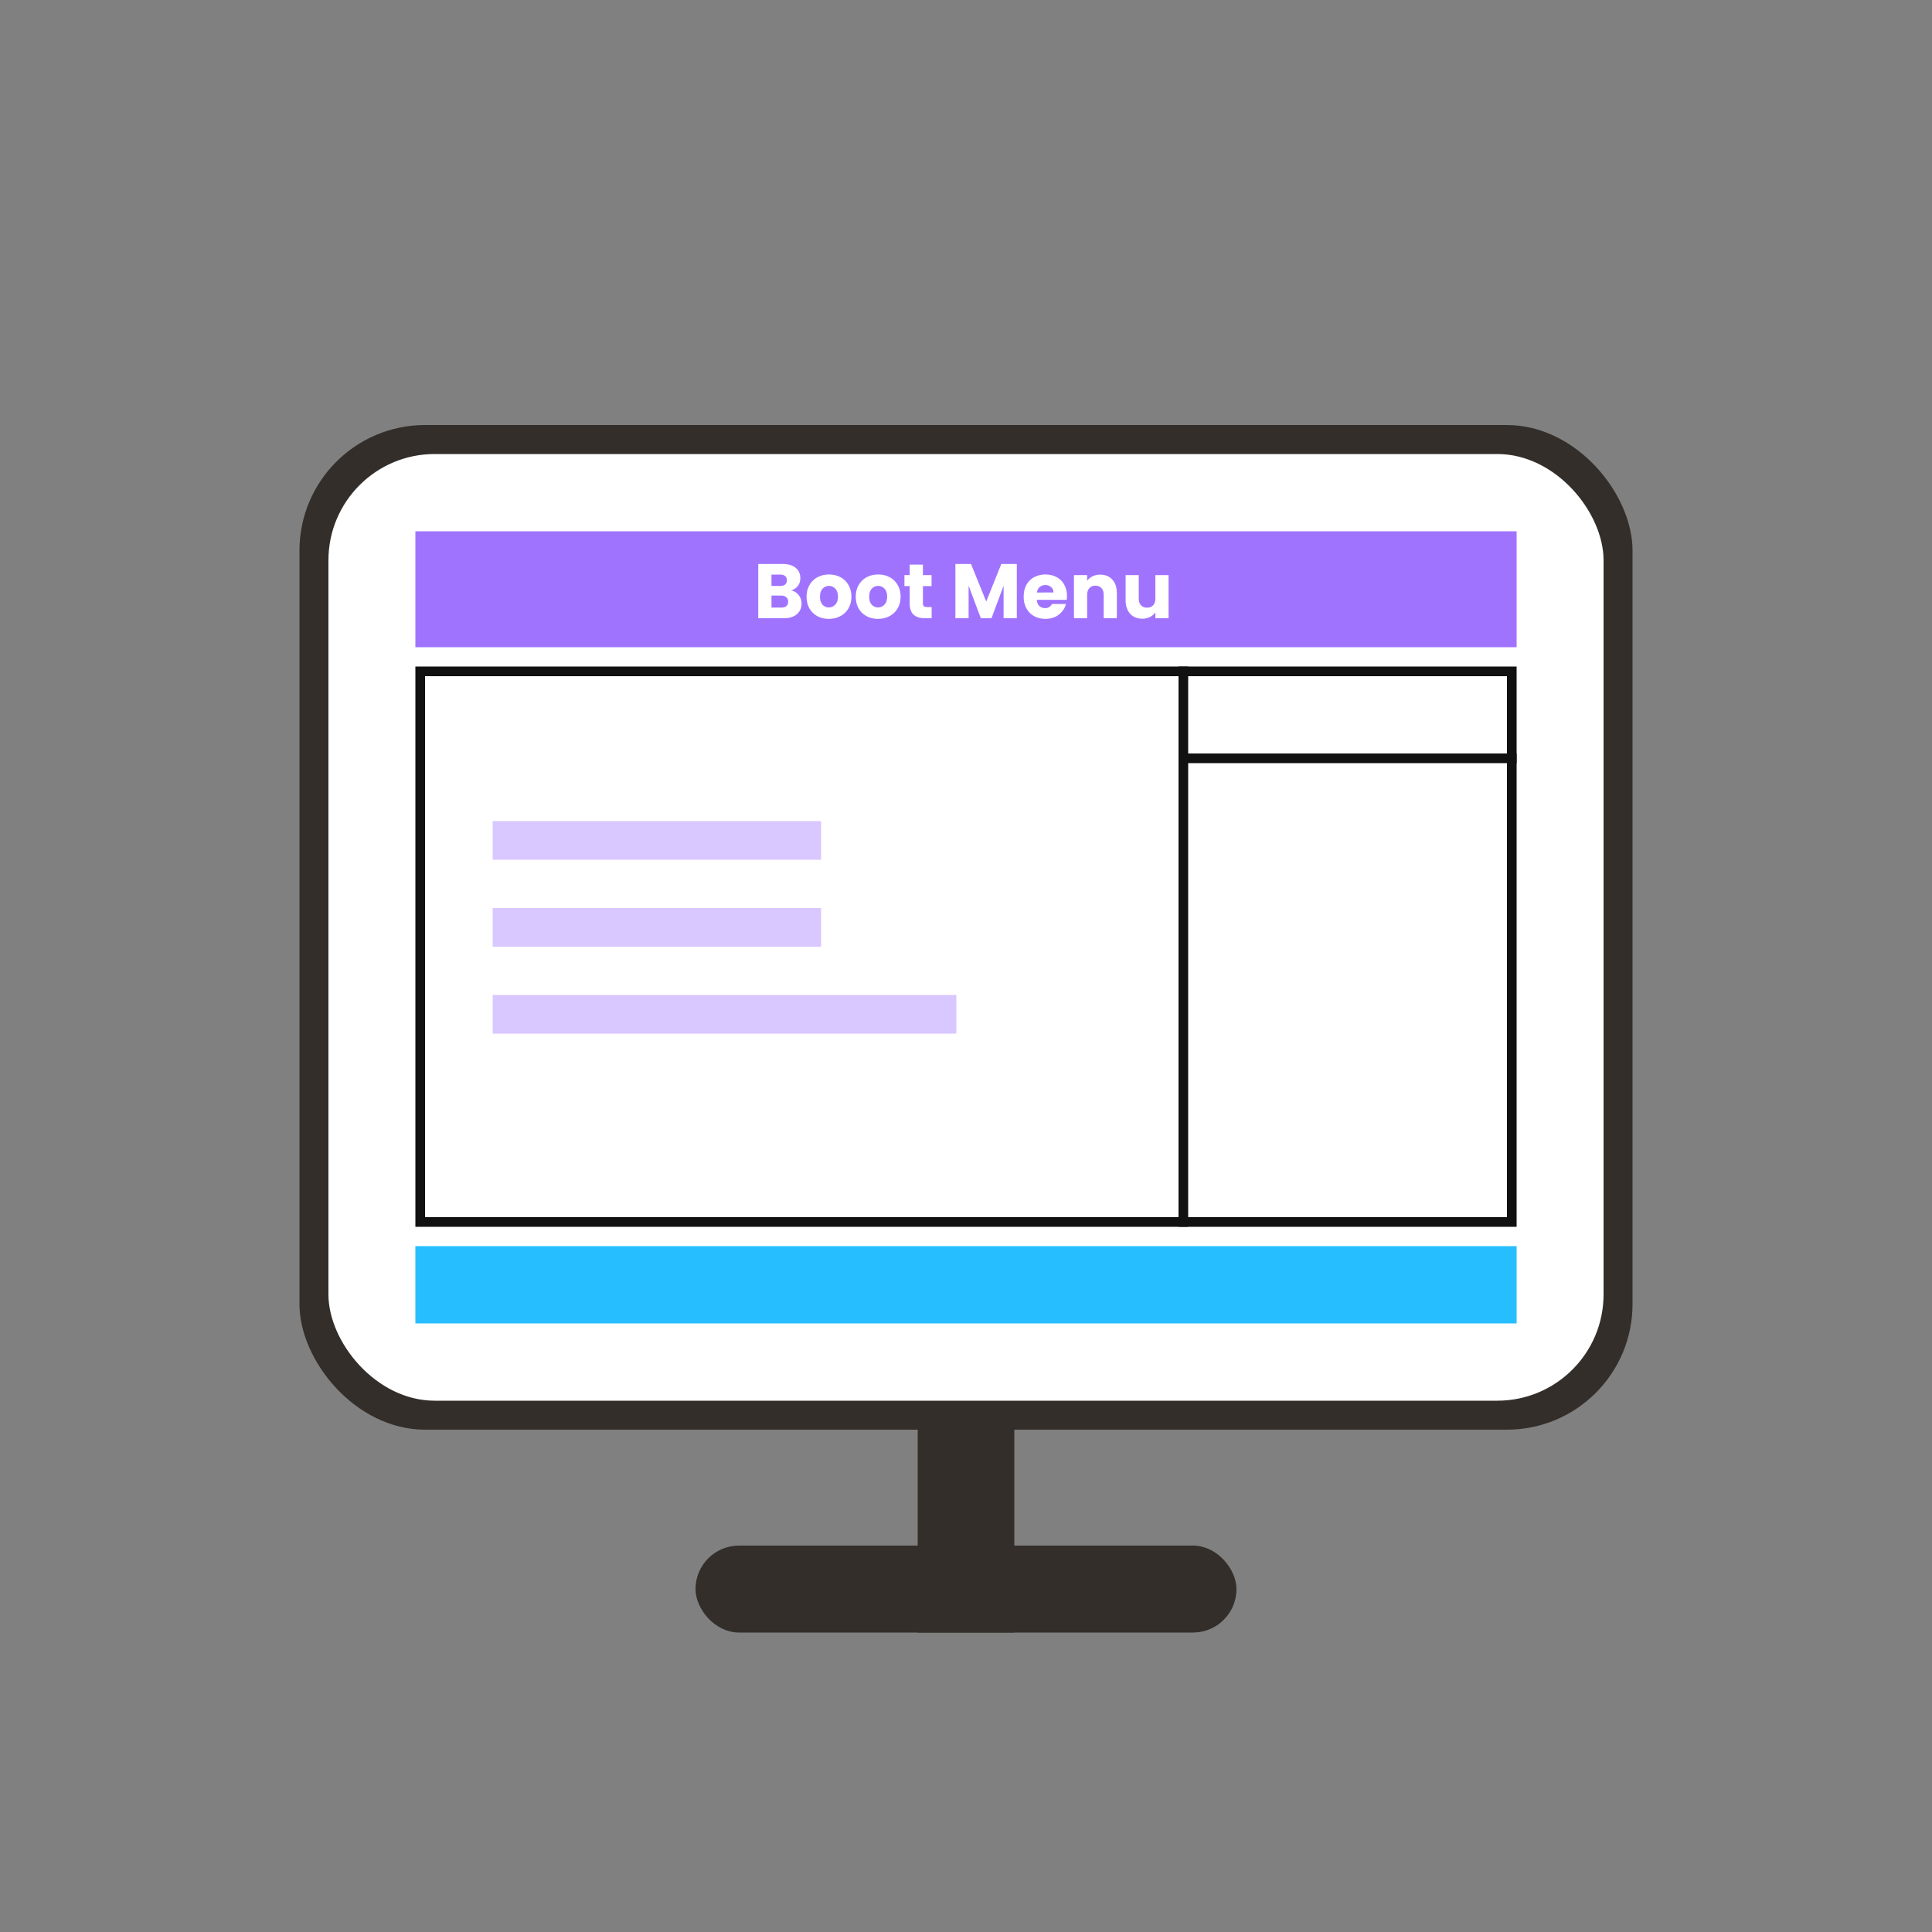
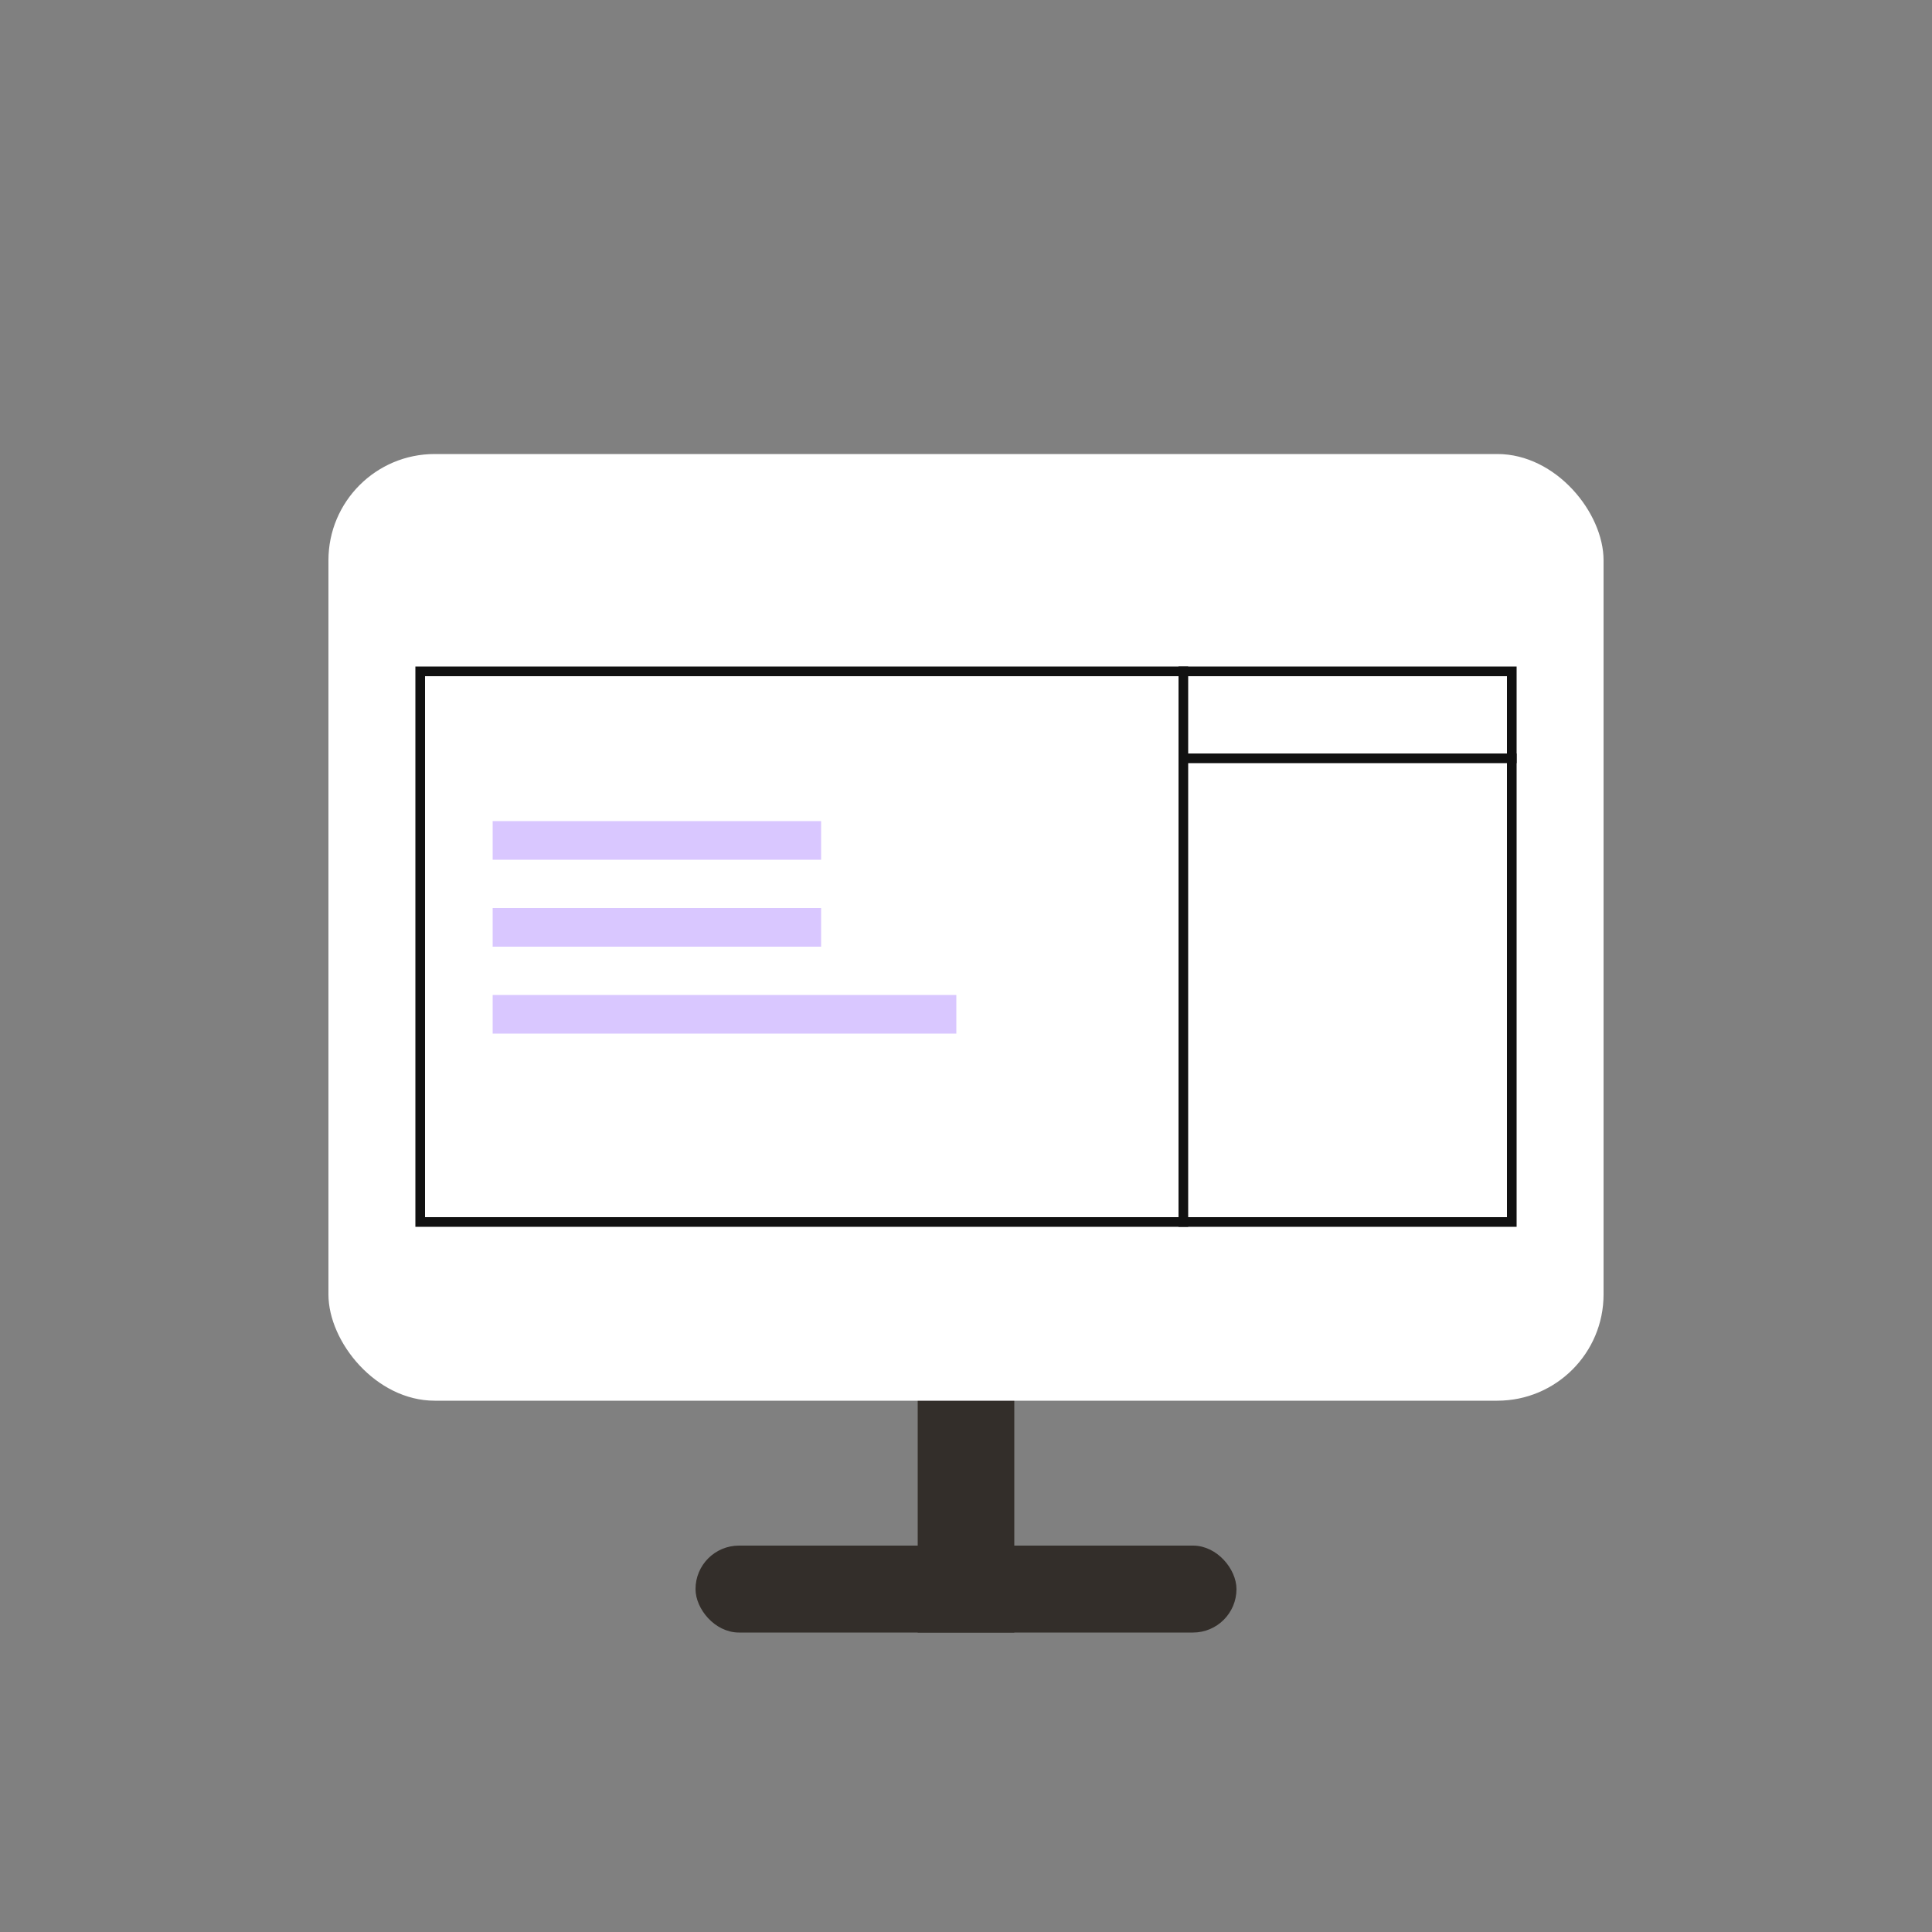
<svg xmlns="http://www.w3.org/2000/svg" width="200" height="200" fill="none">
  <rect width="100%" height="100%" fill="#808080" stroke="none" />
  <path fill="#332E2A" stroke="#332E2A" d="M95.5 125.5h9v43h-9z" />
  <rect width="55" height="8" x="72.5" y="160.5" fill="#332E2A" stroke="#332E2A" rx="4" />
-   <rect width="137" height="103" x="31.5" y="44.5" fill="#332E2A" stroke="#332E2A" rx="12.5" />
  <rect width="132" height="98" x="34" y="47" fill="#fff" rx="11" />
  <path stroke="#111" d="M43.5 69.5h113v57h-113z" />
-   <path fill="#A073FF" d="M43 55h114v12H43z" />
-   <path fill="#fff" d="M81.896 61.12a1.3 1.3 0 0 1 .784.488q.296.376.296.864 0 .705-.496 1.12-.488.408-1.368.408h-2.616v-5.616h2.528q.855 0 1.336.392.488.392.488 1.064 0 .495-.264.824-.255.328-.688.456m-2.032-.464h.896q.336 0 .512-.144.184-.152.184-.44t-.184-.44q-.176-.152-.512-.152h-.896zm1.008 2.24q.344 0 .528-.152.192-.16.192-.456a.57.57 0 0 0-.2-.464q-.192-.168-.536-.168h-.992v1.24zm4.93 1.168q-.657 0-1.185-.28a2.1 2.1 0 0 1-.824-.8q-.296-.52-.296-1.216 0-.688.304-1.208.304-.528.832-.808t1.184-.28 1.184.28q.529.28.832.808.304.52.304 1.208t-.312 1.216a2.06 2.06 0 0 1-.84.8q-.528.28-1.184.28m0-1.184a.88.88 0 0 0 .663-.288q.28-.288.28-.824t-.272-.824a.85.85 0 0 0-.656-.288.86.86 0 0 0-.664.288q-.264.28-.264.824 0 .536.256.824a.85.85 0 0 0 .656.288m5.093 1.184q-.656 0-1.184-.28a2.1 2.1 0 0 1-.824-.8q-.296-.52-.296-1.216 0-.688.304-1.208.304-.528.832-.808t1.184-.28 1.184.28.832.808q.304.52.304 1.208t-.312 1.216a2.06 2.06 0 0 1-.84.8q-.528.28-1.184.28m0-1.184a.88.88 0 0 0 .664-.288q.28-.288.28-.824t-.272-.824a.85.85 0 0 0-.656-.288.86.86 0 0 0-.664.288q-.264.28-.264.824 0 .536.256.824a.85.85 0 0 0 .656.288m5.55-.04V64h-.696q-.744 0-1.16-.36-.416-.368-.416-1.192v-1.776h-.544v-1.136h.544v-1.088h1.368v1.088h.896v1.136h-.896v1.792q0 .2.096.288t.32.088zm8.817-4.456V64h-1.368v-3.368L102.638 64h-1.104l-1.264-3.376V64h-1.368v-5.616h1.616l1.576 3.888 1.56-3.888zm5.192 3.312q0 .192-.024.4h-3.096q.031.415.264.64.24.216.584.216.512 0 .712-.432h1.456a2 2 0 0 1-.408.792 2 2 0 0 1-.728.552 2.35 2.35 0 0 1-.984.2q-.656 0-1.168-.28a2 2 0 0 1-.8-.8q-.288-.52-.288-1.216t.28-1.216q.288-.52.8-.8a2.4 2.4 0 0 1 1.176-.28q.648 0 1.152.272t.784.776q.288.504.288 1.176m-1.4-.36a.7.7 0 0 0-.24-.56.88.88 0 0 0-.6-.208.88.88 0 0 0-.584.2q-.233.2-.288.568zm4.842-1.848q.783 0 1.248.512.472.504.472 1.392V64h-1.36v-2.424q0-.448-.232-.696-.233-.248-.624-.248-.393 0-.624.248-.232.248-.232.696V64h-1.368v-4.464h1.368v.592q.207-.296.56-.464.351-.176.792-.176m7.078.048V64h-1.368v-.608a1.5 1.5 0 0 1-.568.48 1.7 1.7 0 0 1-.784.176q-.511 0-.904-.224a1.57 1.57 0 0 1-.608-.664 2.25 2.25 0 0 1-.216-1.016v-2.608h1.36v2.424q0 .448.232.696t.624.248q.4 0 .632-.248t.232-.696v-2.424z" />
-   <path fill="#27BEFF" d="M43 129h114v8H43z" />
  <path fill="#111" d="M122 69h1v58h-1z" />
  <path fill="#111" d="M122 79v-1h35v1z" />
  <path fill="#A073FF" d="M51 85h34v4H51zM51 94h34v4H51zM51 103h48v4H51z" opacity=".4" />
</svg>